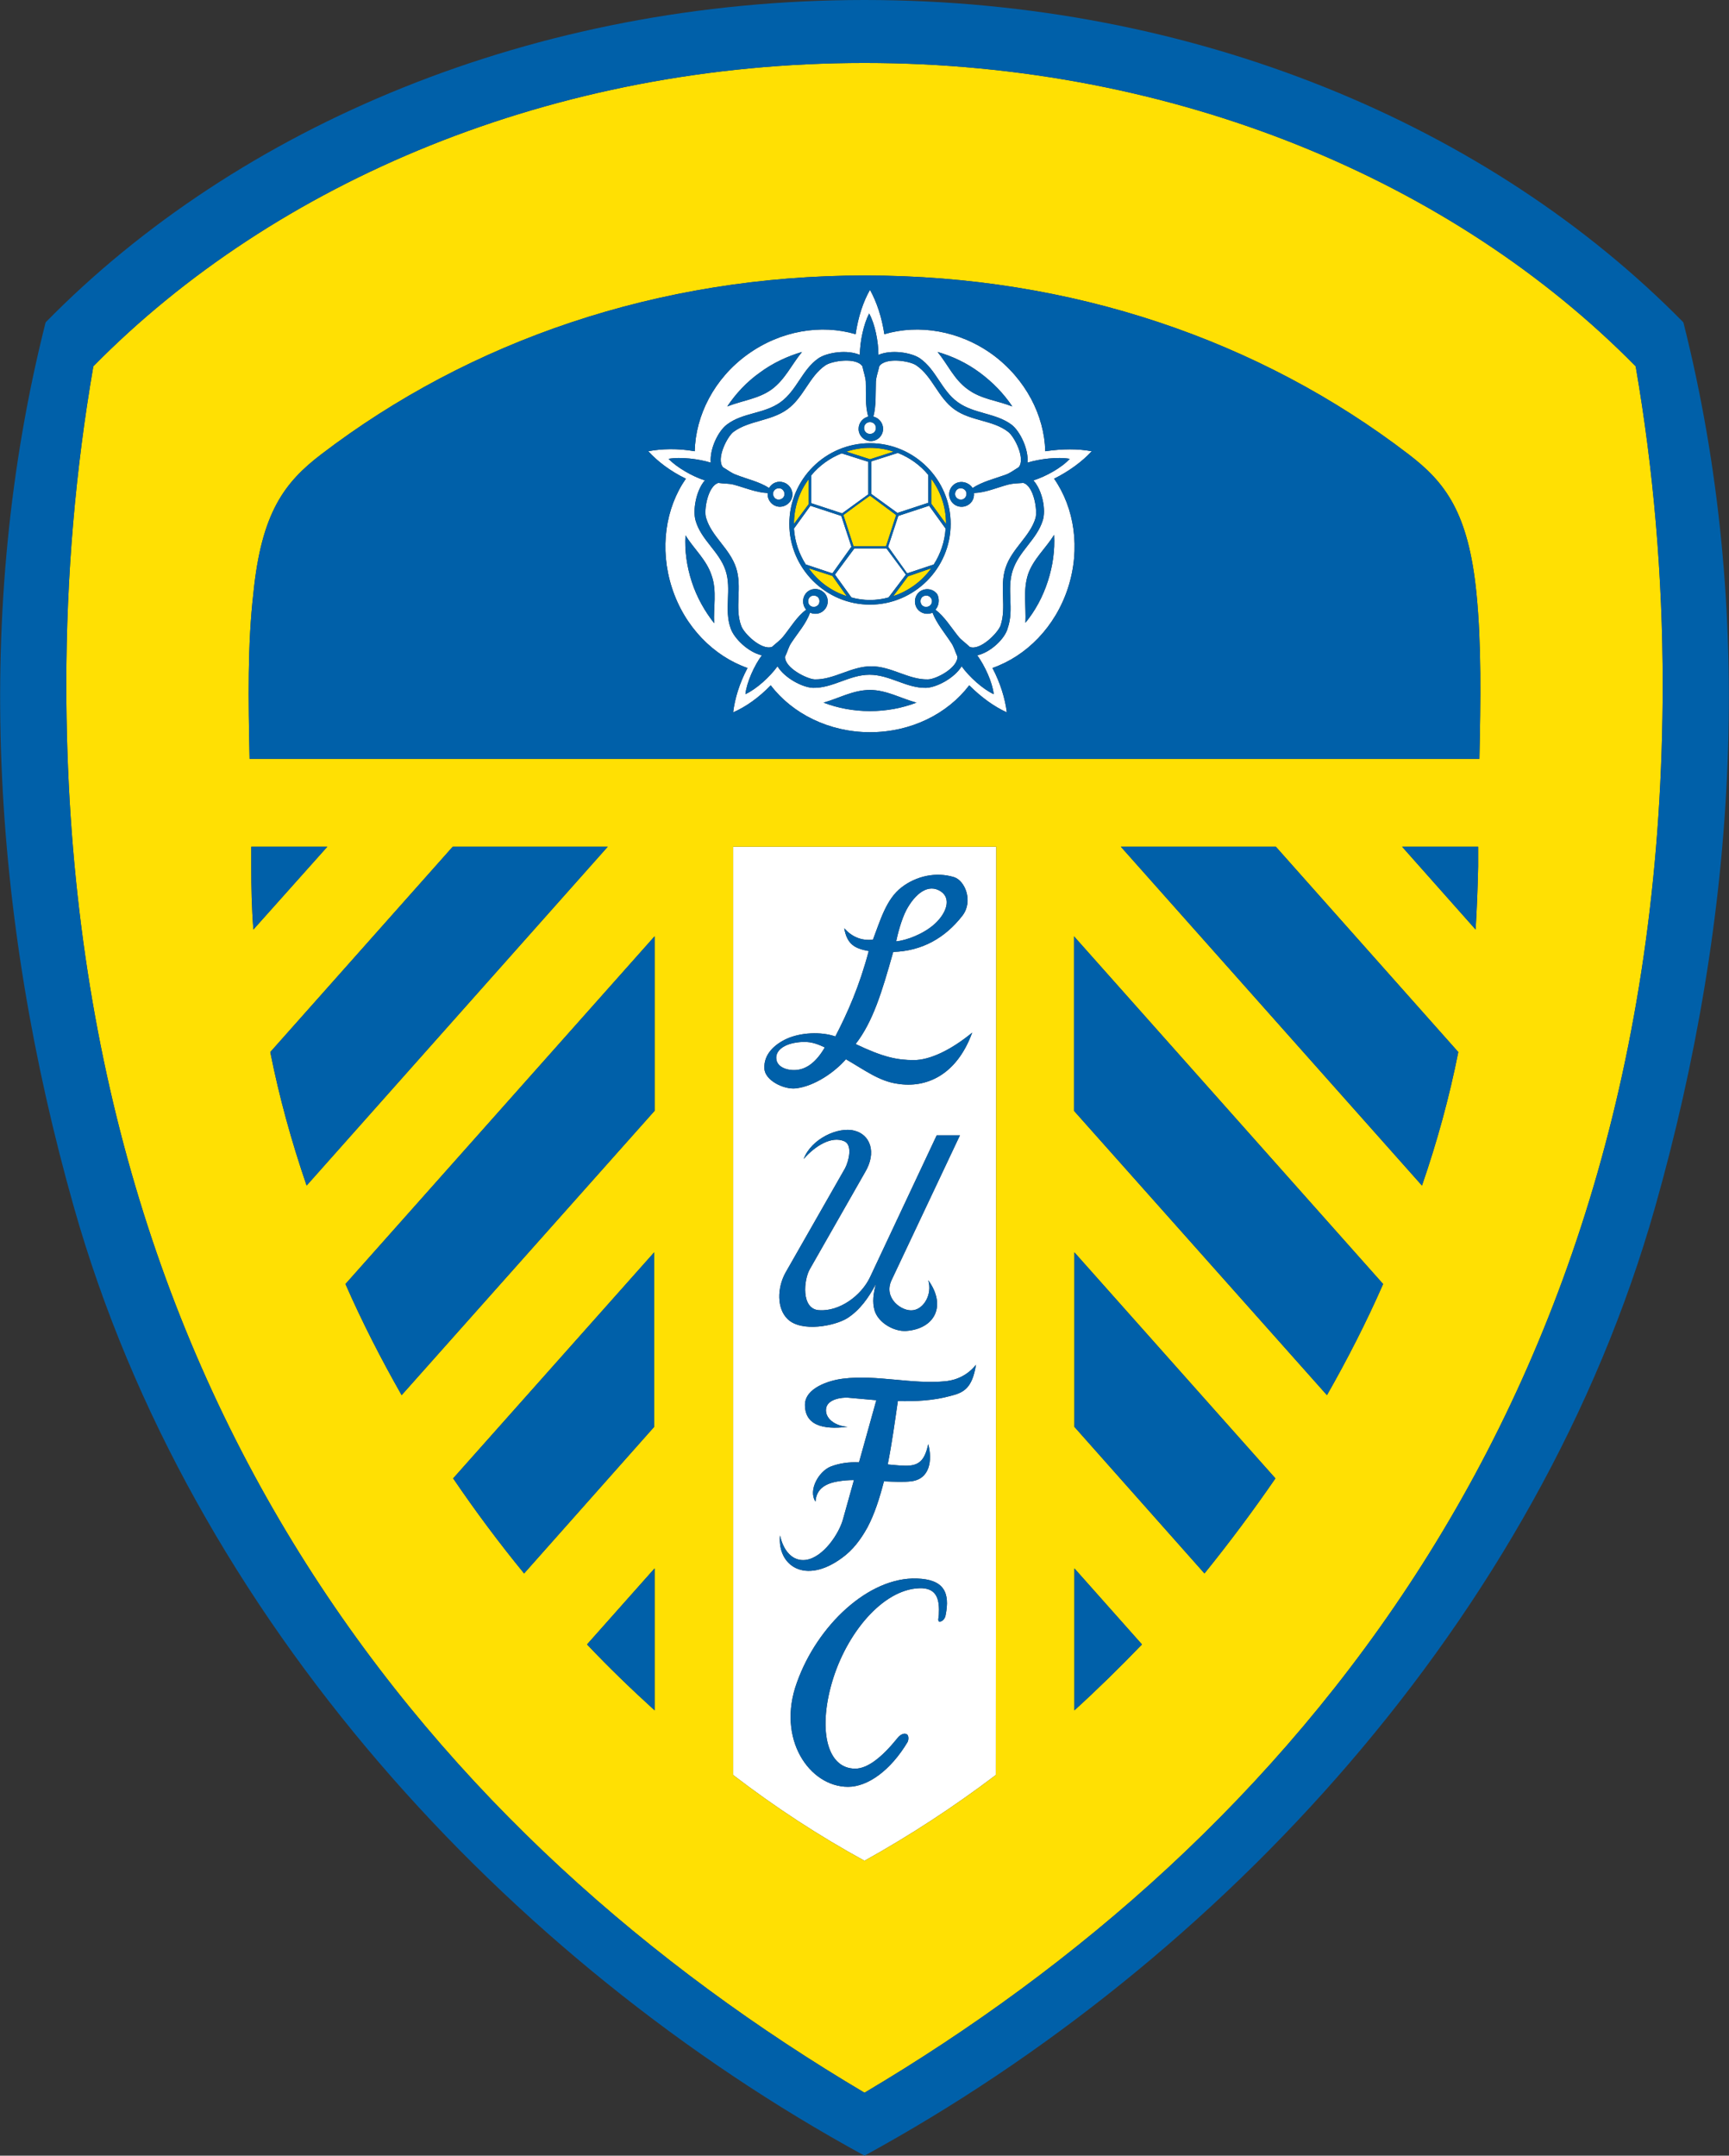
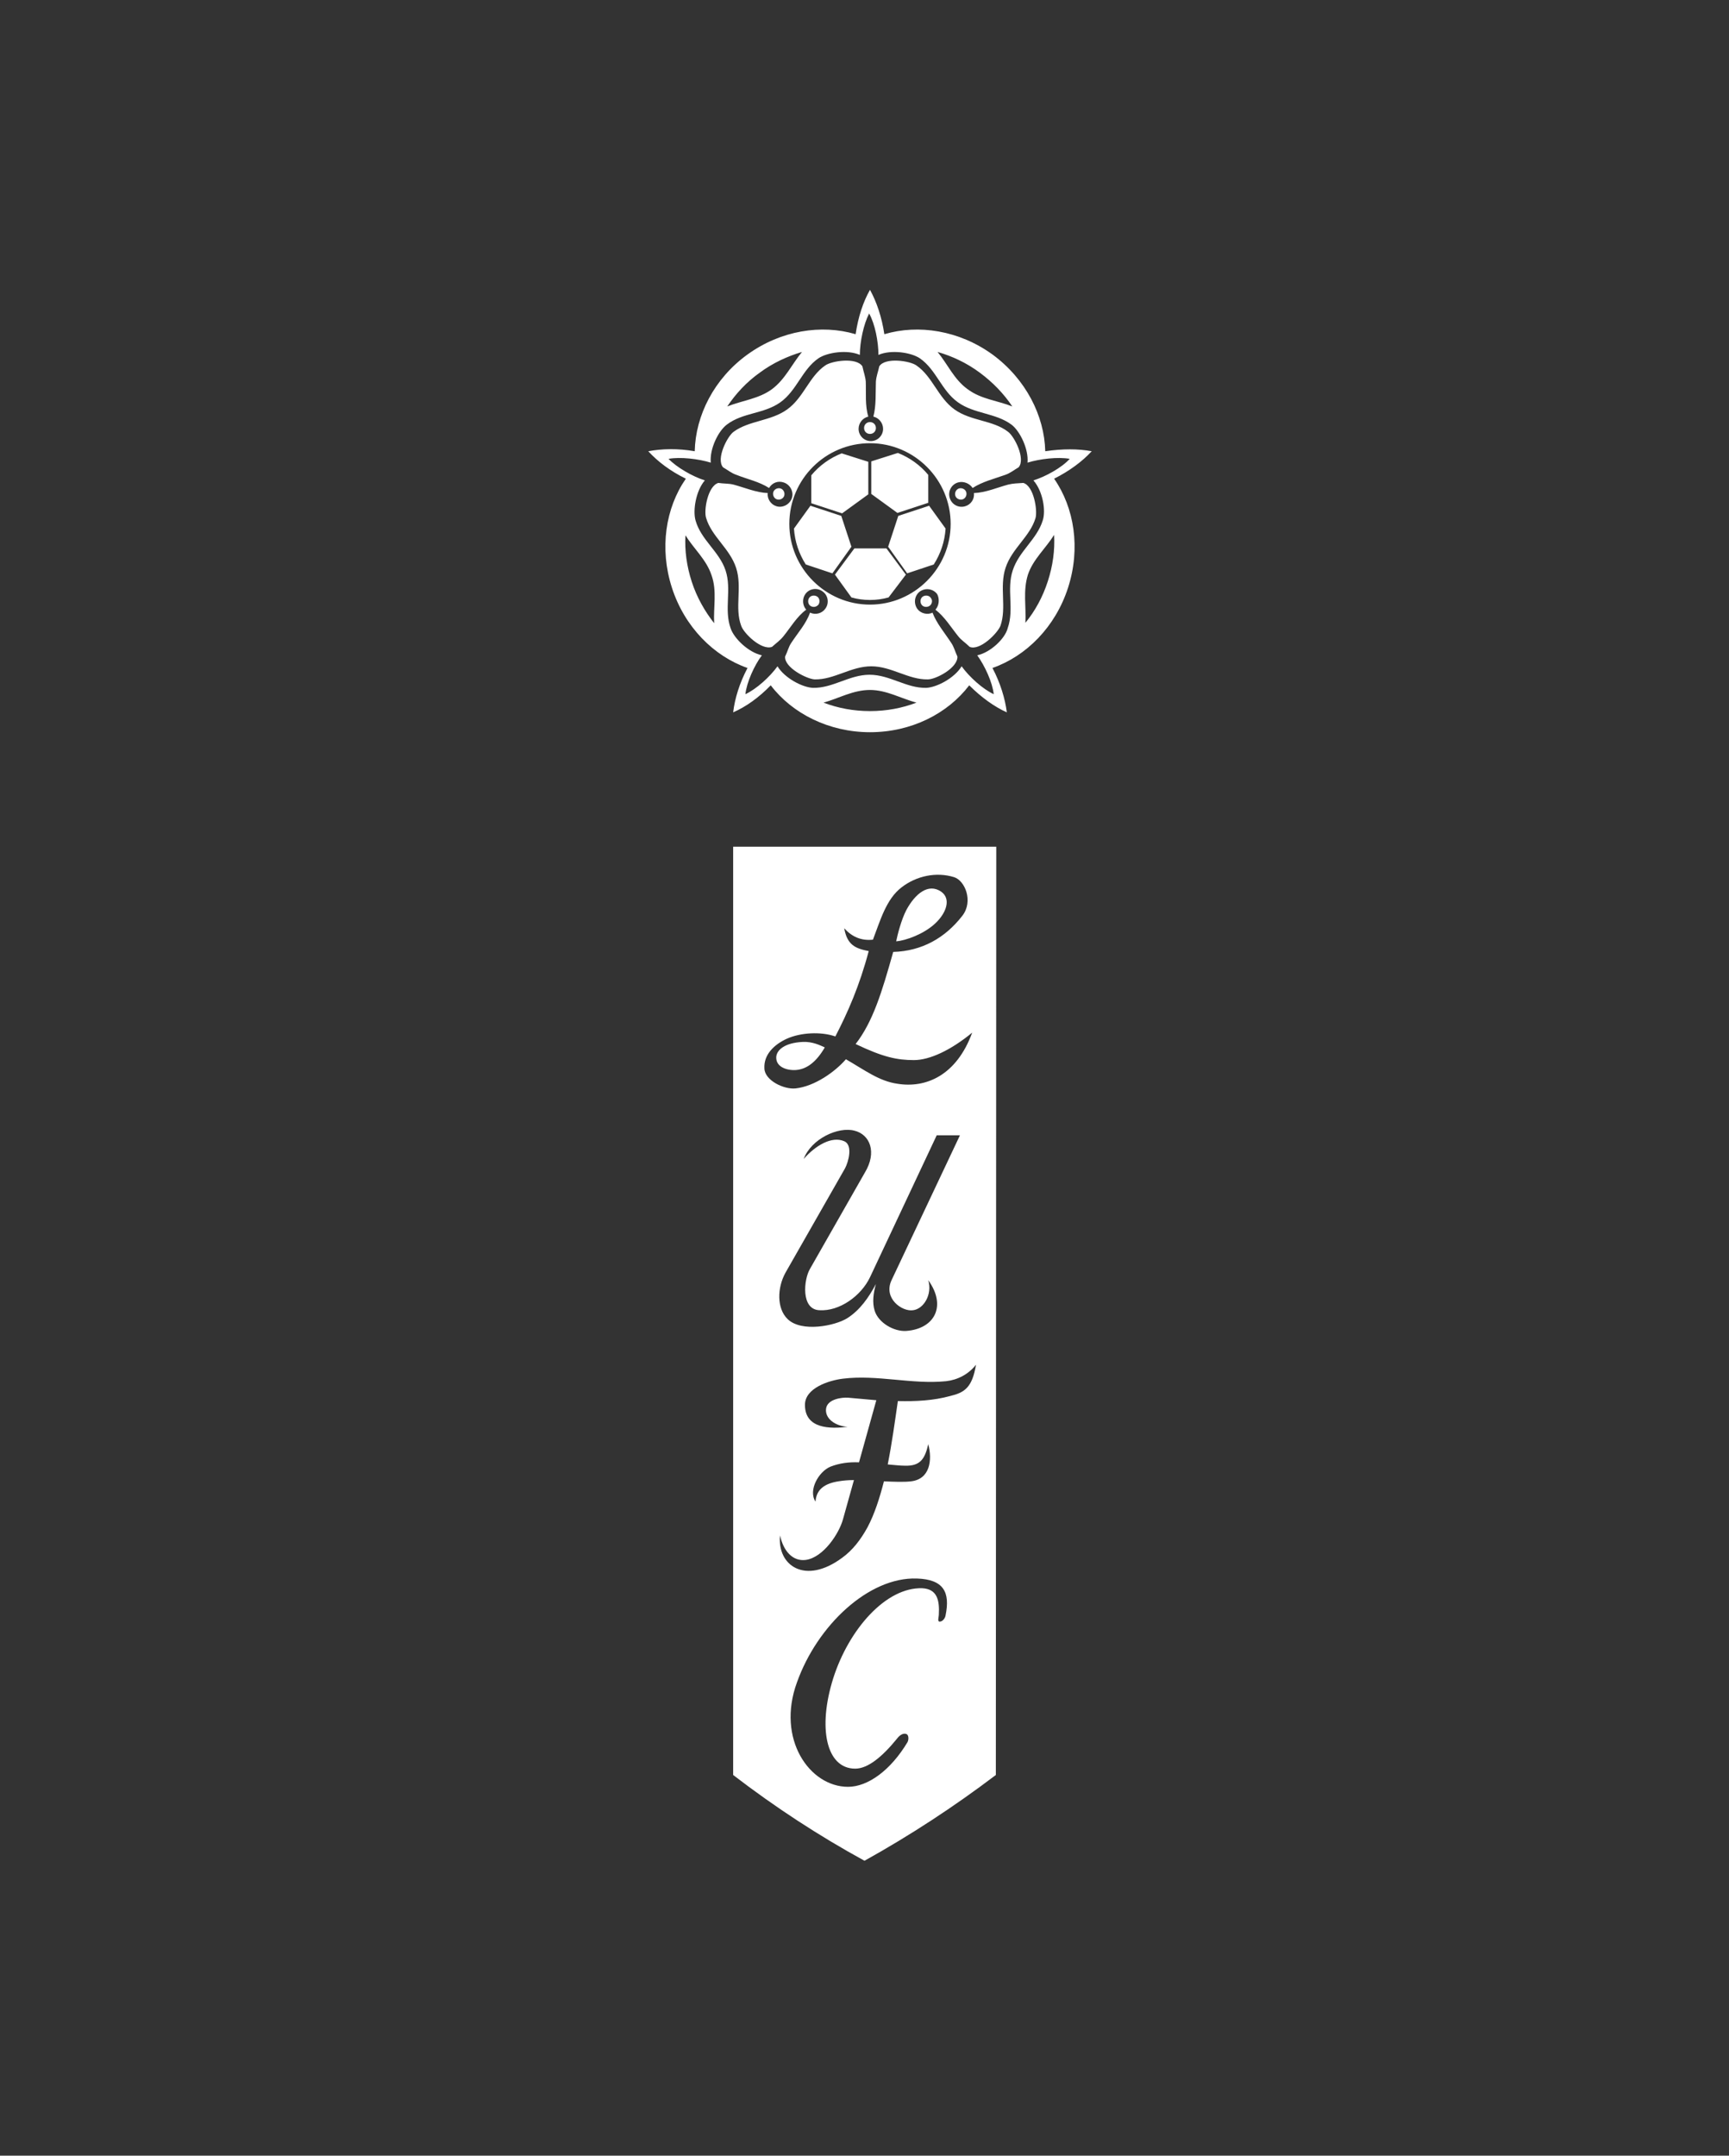
<svg xmlns="http://www.w3.org/2000/svg" xml:space="preserve" x="0px" y="0px" version="1.0" viewBox="0 0 409.4 510.2">
  <rect x="0" y="0" width="409.4" height="510.2" fill="#333333" stroke="none" />
  <g fill-rule="evenodd" clip-rule="evenodd">
    <path fill="#FFF" d="M235.8 420.1c-9.9 7.5-20.3 14.3-31.1 20.3-10.8-5.9-21.2-12.7-31.1-20.3V200.4h62.3zm-35.9-200.4c1.8 2 4 3 6.8 2.7 1.7-4.4 3.1-9.6 6.8-12.4 3.5-2.7 8.2-3.7 12.4-2.4 2.6.8 4.6 5.7 2 9.1-4.1 5.3-9.6 8.4-16.4 8.6-2.7 9.6-4.8 16.5-8.9 21.8 6.5 3.1 9.8 3.8 13.8 3.8 3.7 0 8.7-2.3 13.8-6.5-3.7 10.1-10.9 13.2-17.7 12.1-4.3-.6-7.7-3.2-12.2-5.8-2.6 3-7.4 6.4-11.9 6.9-2.8.3-7.3-1.9-7.4-4.7-.2-3.3 2.3-5.7 5.4-7.1 3.2-1.4 7.9-1.7 11.4-.5 2.9-5.6 5.7-11.9 7.9-20.2-3.1-.6-5.1-1.4-5.8-5.4m.9 203.2c4.7 0 10.1-3.9 14.1-10.6.3-.6.3-1.7-.3-1.9-.8-.3-1.7.4-2.2 1.1-3.5 4.3-6.9 7.1-9.9 7.1-6.9 0-8.9-9.7-5.2-21.4 3.7-11.6 12.5-21.6 21.1-21.3 3.5.2 4.1 2.8 3.9 6.3 0 .5-.4 1.6.2 1.6.7 0 1.3-.8 1.4-1.5 1.1-5.4-.4-8.5-6.8-8.7-11.4-.4-23.6 11.1-28.4 24.6-4.9 13.4 3 24.7 12.1 24.7m11.8-91.3c-.7 4.8-1.4 10-2.4 15 1.4.1 2.8.3 4.1.3 3.6.1 4.7-1.6 5.5-5.1 1 3.8.4 8.3-4.1 8.8-1.7.2-4 .1-6.4 0-1 3.9-2.2 7.7-3.9 10.9-1.6 2.9-3.5 5.4-6 7.2-8.8 6.5-15.4 1.8-14.7-5.3.8 3.7 3 6.2 6.1 5.8 4.2-.6 7.9-6.3 8.8-9.6l2.6-9.3c-1.3 0-2.5.1-3.7.3-3.1.5-5.2 1.8-5.4 4.8-1.8-2.7.8-7.2 3.6-8.3 2.1-.8 4.3-1.1 6.7-1l4.1-14.7c-2.3-.2-4.6-.4-6.7-.6-1.4-.1-4.9.3-5.2 2.6s2.1 4.1 5.1 4.3c-4.1.5-10.1.5-10.1-5.2 0-4 5.7-5.8 9-6.2 8.1-1 16.3 1.4 24.4.6 2.7-.3 5.3-1.6 7.1-3.9-.9 5.5-2.8 6.6-6.1 7.4-4 1.1-8.2 1.3-12.4 1.2m-10.3-64c-3.8-1-10.2 1.9-12 6.7 2.7-3.1 6.6-5.5 9.6-4.2 2.1.9 1 4.9.2 6.4L186 301.2c-2 3.6-2.1 8.5.5 11 3.3 3.2 11.2 1.6 14.1-.2 3-1.9 5.1-4.9 6.8-8.1-.6 2.2-.9 4.3-.3 6.3.9 2.9 4.6 5 7.5 4.8 6.7-.5 9.6-5.9 5.2-12 1 3.4-1.1 6.8-3.6 7.1-2.6.4-7.1-2.8-5.1-7.1l16.2-34.3h-5.5L206 302.3c-2.1 4.4-7.2 8.1-12 7.8-4.4-.2-3.7-7.3-2.2-9.8l13-22.8c2.9-4.8 1.2-9-2.5-9.9m20.5-56.6c2.5 1.7 1.3 5.1-1.4 7.6s-6.9 4-9.2 4.2c.3-1.5 1.2-5.1 2.4-7.4 2.1-3.9 5.2-6.4 8.2-4.4m-27.5 36.9c-2.1 3.6-4.3 5-6.4 5.3-2 .3-5.2-.4-5.1-3 .1-1.7 2-3.4 6.3-3.6 2.3-.1 4.1.8 5.2 1.3m6.3-118.5-4.5 6.3-6.3-2.1c-1.6-2.5-2.6-5.4-2.8-8.5l3.9-5.4 7.3 2.4zm11-22.2c2.8 1.1 5.3 2.9 7.2 5.2v6.6l-7.3 2.4-6.2-4.5v-7.7zm11.3 17.9c-.2 3.1-1.2 6-2.8 8.5l-6.3 2.1-4.5-6.3 2.4-7.3 7.3-2.4zm-13.5 16.3c-1.4.4-2.9.6-4.4.6s-3-.2-4.4-.6l-3.9-5.4 4.6-6.2h7.6l4.6 6.2zm-18.3-28.9c1.9-2.3 4.4-4.1 7.2-5.2l6.3 2v7.7l-6.2 4.5-7.3-2.4zm-19.9-16.3c2-3 4.6-5.8 7.7-8 3.1-2.3 6.6-3.9 10-4.9-2.4 2.9-4 6.5-7.1 8.8s-7.1 2.7-10.6 4.1m33.8 8.7c10.5 0 19.1 8.6 19.1 19.1s-8.6 19.1-19.1 19.1-19.1-8.6-19.1-19.1c0-10.6 8.6-19.1 19.1-19.1m-36.9 42.6c-2.2-2.8-4.1-6.1-5.3-9.8s-1.7-7.4-1.5-11c2 3.2 5 5.8 6.2 9.5 1.3 3.7.4 7.5.6 11.3m47.9 18.8c-3.4 1.3-7.1 2-11 2s-7.6-.7-11-2c3.6-1 7-3 11-3 3.9 0 7.3 2 11 3m32.6-39.7c.2 3.6-.3 7.3-1.5 11s-3 7-5.3 9.8c.2-3.8-.6-7.6.6-11.4 1.2-3.6 4.2-6.2 6.2-9.4m-2.1-19.8c-.2-8.4-4.6-17.1-12.5-22.9-7.9-5.7-17.5-7.2-25.6-4.8-.6-4-1.8-7.6-3.4-10.5-1.6 2.8-2.8 6.4-3.4 10.5-8.1-2.4-17.7-.9-25.6 4.8s-12.3 14.4-12.5 22.9c-4-.7-7.8-.6-11 0 2.2 2.4 5.2 4.7 8.9 6.5-4.8 6.9-6.3 16.5-3.3 25.8s9.9 16.2 17.9 19c-1.9 3.6-3 7.2-3.4 10.5 3-1.3 6.1-3.5 8.9-6.4 5.1 6.7 13.8 11.1 23.5 11.1 9.8 0 18.4-4.4 23.5-11.1 2.9 2.9 6 5.1 8.9 6.4-.4-3.2-1.5-6.9-3.4-10.5 8-2.8 14.9-9.7 17.9-19s1.5-18.9-3.3-25.8c3.6-1.8 6.7-4.1 8.9-6.5-3.2-.6-6.9-.6-11 0m-26 37.5c2.2 1.7 3.7 4.2 5.4 6.3.8 1 1.7 1.5 2.7 2.5 2.4 1 6.6-3.2 7.3-5 1.5-4.3-.3-9.2 1.2-13.7 1.5-4.6 5.8-7.4 7.1-11.8.5-1.8-.4-7.6-2.9-8.3-1.4.1-2.4.1-3.6.4-2.6.7-5.3 1.9-8.1 2 .2 1.4-.7 2.7-2 3.1-1.5.5-3.2-.3-3.7-1.9-.5-1.5.3-3.2 1.9-3.7 1.3-.4 2.8.2 3.5 1.3 2.3-1.5 5.2-2.2 7.7-3.1 1.2-.4 2-1.1 3.2-1.8 1.7-2-1-7.3-2.5-8.4-3.6-2.8-8.8-2.5-12.7-5.3s-5.2-7.8-9-10.4c-1.5-1.1-7.4-2-8.8.2-.3 1.4-.7 2.3-.8 3.6-.1 2.7.1 5.7-.6 8.3 1.3.3 2.3 1.5 2.3 2.9 0 1.6-1.3 2.9-2.9 2.9s-2.9-1.3-2.9-2.9c0-1.4 1-2.6 2.3-2.9-.8-2.6-.5-5.6-.6-8.3-.1-1.2-.5-2.2-.8-3.6-1.4-2.2-7.3-1.3-8.8-.2-3.8 2.6-5.1 7.6-9 10.4s-9 2.6-12.7 5.3c-1.5 1.1-4.2 6.4-2.5 8.4 1.2.7 2 1.4 3.2 1.8 2.5 1 5.4 1.6 7.7 3.1.7-1.2 2.1-1.8 3.5-1.3 1.5.5 2.4 2.2 1.9 3.7s-2.2 2.4-3.7 1.9c-1.3-.4-2.2-1.8-2-3.1-2.7-.1-5.5-1.3-8.1-2-1.2-.3-2.3-.2-3.6-.4-2.5.7-3.5 6.5-2.9 8.3 1.3 4.4 5.6 7.2 7.1 11.8s-.4 9.4 1.2 13.7c.6 1.8 4.8 5.9 7.3 5 1-.9 1.9-1.5 2.7-2.5 1.7-2.1 3.2-4.7 5.4-6.3-.9-1-1-2.6-.2-3.7.9-1.3 2.8-1.6 4.1-.6 1.3.9 1.6 2.8.6 4.1-.8 1.1-2.3 1.5-3.6.9-.9 2.6-2.9 4.8-4.4 7.1-.7 1-.9 2.1-1.5 3.3-.2 2.6 5.1 5.3 7 5.4 4.6.1 8.6-3.1 13.4-3.1s8.8 3.2 13.4 3.1c1.9 0 7.1-2.7 7-5.4-.6-1.3-.8-2.3-1.5-3.3-1.5-2.3-3.4-4.5-4.4-7.1-1.2.6-2.8.2-3.6-.9-.9-1.3-.7-3.1.6-4.1 1.3-.9 3.1-.7 4.1.6.6 1.1.5 2.7-.4 3.7m9.9 10.8c1.8 2.5 3.6 6.4 3.9 9.2-2.6-1.2-5.8-4.1-7.6-6.6-1.7 2.8-5.9 5-8.4 5.1-4.7.1-8.6-3.1-13.4-3.1s-8.7 3.2-13.4 3.1c-2.5-.1-6.7-2.3-8.4-5.1-1.8 2.5-5 5.4-7.6 6.6.3-2.8 2.1-6.8 3.9-9.2-3.2-.7-6.6-4-7.4-6.4-1.6-4.5.3-9.2-1.2-13.7s-5.8-7.2-7.1-11.8c-.7-2.4.1-7.1 2.2-9.5-2.9-.9-6.7-3.1-8.6-5.1 2.8-.5 7.1 0 10 .9-.3-3.3 1.8-7.5 3.8-9 3.8-2.9 8.8-2.5 12.7-5.3s5.1-7.7 9-10.4c2.1-1.4 6.8-2.1 9.8-.8 0-3.1.9-7.3 2.2-9.8 1.4 2.5 2.2 6.7 2.2 9.8 3-1.3 7.7-.6 9.8.8 3.9 2.7 5.1 7.6 9 10.4s8.9 2.5 12.7 5.3c2 1.5 4.1 5.8 3.8 9 2.9-.9 7.2-1.4 10-.9-1.9 2.1-5.7 4.2-8.6 5.1 2.2 2.5 3 7.1 2.2 9.5-1.4 4.5-5.6 7.2-7.1 11.8-1.5 4.5.4 9.2-1.2 13.7-.6 2.4-4 5.7-7.2 6.4M206 99.9c.8 0 1.4.6 1.4 1.4s-.6 1.4-1.4 1.4-1.4-.6-1.4-1.4.6-1.4 1.4-1.4m22.8 16.6c.2.7-.2 1.5-.9 1.7s-1.5-.2-1.7-.9.2-1.5.9-1.7 1.5.2 1.7.9m-45.7 0c.2-.7 1-1.1 1.7-.9s1.1 1 .9 1.7-1 1.1-1.7.9-1.1-1-.9-1.7m8.8 26.9c-.6-.4-.7-1.3-.3-1.9s1.3-.7 1.9-.3.7 1.3.3 1.9c-.5.6-1.3.7-1.9.3m28.2 0c-.6.4-1.5.3-1.9-.3s-.3-1.5.3-1.9 1.5-.3 1.9.3c.5.6.3 1.5-.3 1.9m1.9-60.1c3.5 1 6.9 2.6 10 4.9s5.7 5 7.7 8c-3.5-1.4-7.4-1.7-10.6-4.1-3.2-2.3-4.7-5.9-7.1-8.8" />
-     <path fill="#FFE003" d="M204.7 495.3c-100.5-59.5-189-163.2-189-333.3 0-25.8 2.2-51 6.4-75.3C65.1 43 131 14.9 204.7 14.9S344.3 43 387.3 86.7c4.2 24.3 6.4 49.5 6.4 75.3 0 170.1-88.6 273.8-189 333.3m15.8-376.1v-5.9c2.2 3 3.5 6.6 3.5 10.6v.1zM206 106c2 0 3.8.3 5.6.9l-5.6 1.8-5.6-1.8c1.8-.6 3.6-.9 5.6-.9m14.5 28.5c-2.2 3.1-5.4 5.4-9 6.6l3.5-4.7zm-20 6.6c-3.7-1.2-6.8-3.5-9-6.6l5.6 1.8zM188 124c0-4 1.3-7.7 3.5-10.6v5.9zm18-6.7 3.1 2.3 3.1 2.3-1.2 3.7-1.2 3.7h-7.7l-1.2-3.7-1.2-3.7 3.1-2.3zm29.8 302.8c-9.9 7.5-20.3 14.3-31.1 20.3-10.8-5.9-21.2-12.7-31.1-20.3V200.4h62.3zM59.1 179.6h291.2c.3-14 .5-27.1-.7-39.2-1.9-19-7.3-26.2-16.1-32.9-35.1-26.9-79.7-42.3-128.7-42.3s-93.6 15.5-128.7 42.3c-8.8 6.7-14.2 13.9-16.1 32.9-1.4 12.1-1.2 25.2-.9 39.2M349.4 220 332 200.4h18v4.7c-.1 5-.3 9.9-.6 14.9M155 404.8c-5.5-5-10.9-10.2-16-15.6l16-18zm-30.9-32.4q-8.85-10.8-16.8-22.5l47.6-53.5v41.3zm-29-42.2c-4.9-8.6-9.4-17.4-13.3-26.3l73.2-82.3v41.3zm-22.5-49.6c-3.6-10.5-6.5-21-8.6-31.6l43.2-48.6h36.7zM60 220c-.4-5-.5-9.9-.5-14.9v-4.7h18zm276.7 60.6-71.3-80.2h36.7l43.2 48.6c-2.1 10.6-5 21.2-8.6 31.6m-22.5 49.6-59.9-67.3v-41.3l73.2 82.3c-3.9 8.9-8.4 17.7-13.3 26.3m-29 42.2-30.8-34.7v-41.3l47.6 53.5q-7.95 11.55-16.8 22.5m-30.8 32.4v-33.6l16 18c-5.2 5.4-10.5 10.6-16 15.6" />
-     <path fill="#0060A9" d="M204.7 510.2c-84.4-46-159.6-127.1-187.2-224.5-19.5-68.8-24-141-6.7-209.4C56.4 29.8 126.4 0 204.7 0s148.2 29.8 193.9 76.3c17.3 68.5 12.8 140.6-6.7 209.4-27.6 97.4-102.9 178.5-187.2 224.5m-4.8-290.5c1.8 2 4 3 6.8 2.7 1.7-4.4 3.1-9.6 6.8-12.4 3.5-2.7 8.2-3.7 12.4-2.4 2.6.8 4.6 5.7 2 9.1-4.1 5.3-9.6 8.4-16.4 8.6-2.7 9.6-4.8 16.5-8.9 21.8 6.5 3.1 9.8 3.8 13.8 3.8 3.7 0 8.7-2.3 13.8-6.5-3.7 10.1-10.9 13.2-17.7 12.1-4.3-.6-7.7-3.2-12.2-5.8-2.6 3-7.4 6.4-11.9 6.9-2.8.3-7.3-1.9-7.4-4.7-.2-3.3 2.3-5.7 5.4-7.1 3.2-1.4 7.9-1.7 11.4-.5 2.9-5.6 5.7-11.9 7.9-20.2-3.1-.6-5.1-1.4-5.8-5.4m.9 203.2c4.7 0 10.1-3.9 14.1-10.6.3-.6.3-1.7-.3-1.9-.8-.3-1.7.4-2.2 1.1-3.5 4.3-6.9 7.1-9.9 7.1-6.9 0-8.9-9.7-5.2-21.4 3.7-11.6 12.5-21.6 21.1-21.3 3.5.2 4.1 2.8 3.9 6.3 0 .5-.4 1.6.2 1.6.7 0 1.3-.8 1.4-1.5 1.1-5.4-.4-8.5-6.8-8.7-11.4-.4-23.6 11.1-28.4 24.6-4.9 13.4 3 24.7 12.1 24.7m11.8-91.3c-.7 4.8-1.4 10-2.4 15 1.4.1 2.8.3 4.1.3 3.6.1 4.7-1.6 5.5-5.1 1 3.8.4 8.3-4.1 8.8-1.7.2-4 .1-6.4 0-1 3.9-2.2 7.7-3.9 10.9-1.6 2.9-3.5 5.4-6 7.2-8.8 6.5-15.4 1.8-14.7-5.3.8 3.7 3 6.2 6.1 5.8 4.2-.6 7.9-6.3 8.8-9.6l2.6-9.3c-1.3 0-2.5.1-3.7.3-3.1.5-5.2 1.8-5.4 4.8-1.8-2.7.8-7.2 3.6-8.3 2.1-.8 4.3-1.1 6.7-1l4.1-14.7c-2.3-.2-4.6-.4-6.7-.6-1.4-.1-4.9.3-5.2 2.6s2.1 4.1 5.1 4.3c-4.1.5-10.1.5-10.1-5.2 0-4 5.7-5.8 9-6.2 8.1-1 16.3 1.4 24.4.6 2.7-.3 5.3-1.6 7.1-3.9-.9 5.5-2.8 6.6-6.1 7.4-4 1.1-8.2 1.3-12.4 1.2m-10.3-64c-3.8-1-10.2 1.9-12 6.7 2.7-3.1 6.6-5.5 9.6-4.2 2.1.9 1 4.9.2 6.4L186 301.2c-2 3.6-2.1 8.5.5 11 3.3 3.2 11.2 1.6 14.1-.2 3-1.9 5.1-4.9 6.8-8.1-.6 2.2-.9 4.3-.3 6.3.9 2.9 4.6 5 7.5 4.8 6.7-.5 9.6-5.9 5.2-12 1 3.4-1.1 6.8-3.6 7.1-2.6.4-7.1-2.8-5.1-7.1l16.2-34.3h-5.5L206 302.3c-2.1 4.4-7.2 8.1-12 7.8-4.4-.2-3.7-7.3-2.2-9.8l13-22.8c2.9-4.8 1.2-9-2.5-9.9m20.5-56.6c2.5 1.7 1.3 5.1-1.4 7.6s-6.9 4-9.2 4.2c.3-1.5 1.2-5.1 2.4-7.4 2.1-3.9 5.2-6.4 8.2-4.4m-27.5 36.9c-2.1 3.6-4.3 5-6.4 5.3-2 .3-5.2-.4-5.1-3 .1-1.7 2-3.4 6.3-3.6 2.3-.1 4.1.8 5.2 1.3m25.2-128.7v-5.9c2.2 3 3.5 6.6 3.5 10.6v.1zM206 106c2 0 3.8.3 5.6.9l-5.6 1.8-5.6-1.8c1.8-.6 3.6-.9 5.6-.9m14.5 28.5c-2.2 3.1-5.4 5.4-9 6.6l3.5-4.7zm-20 6.6c-3.7-1.2-6.8-3.5-9-6.6l5.6 1.8zM188 124c0-4 1.3-7.7 3.5-10.6v5.9zm18-6.7 3.1 2.3 3.1 2.3-1.2 3.7-1.2 3.7h-7.7l-1.2-3.7-1.2-3.7 3.1-2.3zm-4.4 12.1-4.5 6.3-6.3-2.1c-1.6-2.5-2.6-5.4-2.8-8.5l3.9-5.4 7.3 2.4zm11-22.2c2.8 1.1 5.3 2.9 7.2 5.2v6.6l-7.3 2.4-6.2-4.5v-7.7zm11.3 17.9c-.2 3.1-1.2 6-2.8 8.5l-6.3 2.1-4.5-6.3 2.4-7.3 7.3-2.4zm-13.5 16.3c-1.4.4-2.9.6-4.4.6s-3-.2-4.4-.6l-3.9-5.4 4.6-6.2h7.6l4.6 6.2zm-18.3-28.9c1.9-2.3 4.4-4.1 7.2-5.2l6.3 2v7.7l-6.2 4.5-7.3-2.4zm-19.9-16.3c2-3 4.6-5.8 7.7-8 3.1-2.3 6.6-3.9 10-4.9-2.4 2.9-4 6.5-7.1 8.8s-7.1 2.7-10.6 4.1m33.8 8.7c10.5 0 19.1 8.6 19.1 19.1s-8.6 19.1-19.1 19.1-19.1-8.6-19.1-19.1c0-10.6 8.6-19.1 19.1-19.1m-36.9 42.6c-2.2-2.8-4.1-6.1-5.3-9.8s-1.7-7.4-1.5-11c2 3.2 5 5.8 6.2 9.5 1.3 3.7.4 7.5.6 11.3m47.9 18.8c-3.4 1.3-7.1 2-11 2s-7.6-.7-11-2c3.6-1 7-3 11-3 3.9 0 7.3 2 11 3m32.6-39.7c.2 3.6-.3 7.3-1.5 11s-3 7-5.3 9.8c.2-3.8-.6-7.6.6-11.4 1.2-3.6 4.2-6.2 6.2-9.4m-2.1-19.8c-.2-8.4-4.6-17.1-12.5-22.9-7.9-5.7-17.5-7.2-25.6-4.8-.6-4-1.8-7.6-3.4-10.5-1.6 2.8-2.8 6.4-3.4 10.5-8.1-2.4-17.7-.9-25.6 4.8s-12.3 14.4-12.5 22.9c-4-.7-7.8-.6-11 0 2.2 2.4 5.2 4.7 8.9 6.5-4.8 6.9-6.3 16.5-3.3 25.8s9.9 16.2 17.9 19c-1.9 3.6-3 7.2-3.4 10.5 3-1.3 6.1-3.5 8.9-6.4 5.1 6.7 13.8 11.1 23.5 11.1 9.8 0 18.4-4.4 23.5-11.1 2.9 2.9 6 5.1 8.9 6.4-.4-3.2-1.5-6.9-3.4-10.5 8-2.8 14.9-9.7 17.9-19s1.5-18.9-3.3-25.8c3.6-1.8 6.7-4.1 8.9-6.5-3.2-.6-6.9-.6-11 0m-26 37.5c2.2 1.7 3.7 4.2 5.4 6.3.8 1 1.7 1.5 2.7 2.5 2.4 1 6.6-3.2 7.3-5 1.5-4.3-.3-9.2 1.2-13.7 1.5-4.6 5.8-7.4 7.1-11.8.5-1.8-.4-7.6-2.9-8.3-1.4.1-2.4.1-3.6.4-2.6.7-5.3 1.9-8.1 2 .2 1.4-.7 2.7-2 3.1-1.5.5-3.2-.3-3.7-1.9-.5-1.5.3-3.2 1.9-3.7 1.3-.4 2.8.2 3.5 1.3 2.3-1.5 5.2-2.2 7.7-3.1 1.2-.4 2-1.1 3.2-1.8 1.7-2-1-7.3-2.5-8.4-3.6-2.8-8.8-2.5-12.7-5.3s-5.2-7.8-9-10.4c-1.5-1.1-7.4-2-8.8.2-.3 1.4-.7 2.3-.8 3.6-.1 2.7.1 5.7-.6 8.3 1.3.3 2.3 1.5 2.3 2.9 0 1.6-1.3 2.9-2.9 2.9s-2.9-1.3-2.9-2.9c0-1.4 1-2.6 2.3-2.9-.8-2.6-.5-5.6-.6-8.3-.1-1.2-.5-2.2-.8-3.6-1.4-2.2-7.3-1.3-8.8-.2-3.8 2.6-5.1 7.6-9 10.4s-9 2.6-12.7 5.3c-1.5 1.1-4.2 6.4-2.5 8.4 1.2.7 2 1.4 3.2 1.8 2.5 1 5.4 1.6 7.7 3.1.7-1.2 2.1-1.8 3.5-1.3 1.5.5 2.4 2.2 1.9 3.7s-2.2 2.4-3.7 1.9c-1.3-.4-2.2-1.8-2-3.1-2.7-.1-5.5-1.3-8.1-2-1.2-.3-2.3-.2-3.6-.4-2.5.7-3.5 6.5-2.9 8.3 1.3 4.4 5.6 7.2 7.1 11.8s-.4 9.4 1.2 13.7c.6 1.8 4.8 5.9 7.3 5 1-.9 1.9-1.5 2.7-2.5 1.7-2.1 3.2-4.7 5.4-6.3-.9-1-1-2.6-.2-3.7.9-1.3 2.8-1.6 4.1-.6 1.3.9 1.6 2.8.6 4.1-.8 1.1-2.3 1.5-3.6.9-.9 2.6-2.9 4.8-4.4 7.1-.7 1-.9 2.1-1.5 3.3-.2 2.6 5.1 5.3 7 5.4 4.6.1 8.6-3.1 13.4-3.1s8.8 3.2 13.4 3.1c1.9 0 7.1-2.7 7-5.4-.6-1.3-.8-2.3-1.5-3.3-1.5-2.3-3.4-4.5-4.4-7.1-1.2.6-2.8.2-3.6-.9-.9-1.3-.7-3.1.6-4.1 1.3-.9 3.1-.7 4.1.6.6 1.1.5 2.7-.4 3.7m9.9 10.8c1.8 2.5 3.6 6.4 3.9 9.2-2.6-1.2-5.8-4.1-7.6-6.6-1.7 2.8-5.9 5-8.4 5.1-4.7.1-8.6-3.1-13.4-3.1s-8.7 3.2-13.4 3.1c-2.5-.1-6.7-2.3-8.4-5.1-1.8 2.5-5 5.4-7.6 6.6.3-2.8 2.1-6.8 3.9-9.2-3.2-.7-6.6-4-7.4-6.4-1.6-4.5.3-9.2-1.2-13.7s-5.8-7.2-7.1-11.8c-.7-2.4.1-7.1 2.2-9.5-2.9-.9-6.7-3.1-8.6-5.1 2.8-.5 7.1 0 10 .9-.3-3.3 1.8-7.5 3.8-9 3.8-2.9 8.8-2.5 12.7-5.3s5.1-7.7 9-10.4c2.1-1.4 6.8-2.1 9.8-.8 0-3.1.9-7.3 2.2-9.8 1.4 2.5 2.2 6.7 2.2 9.8 3-1.3 7.7-.6 9.8.8 3.9 2.7 5.1 7.6 9 10.4s8.9 2.5 12.7 5.3c2 1.5 4.1 5.8 3.8 9 2.9-.9 7.2-1.4 10-.9-1.9 2.1-5.7 4.2-8.6 5.1 2.2 2.5 3 7.1 2.2 9.5-1.4 4.5-5.6 7.2-7.1 11.8-1.5 4.5.4 9.2-1.2 13.7-.6 2.4-4 5.7-7.2 6.4M206 99.9c.8 0 1.4.6 1.4 1.4s-.6 1.4-1.4 1.4-1.4-.6-1.4-1.4.6-1.4 1.4-1.4m22.8 16.6c.2.7-.2 1.5-.9 1.7s-1.5-.2-1.7-.9.2-1.5.9-1.7 1.5.2 1.7.9m-45.7 0c.2-.7 1-1.1 1.7-.9s1.1 1 .9 1.7-1 1.1-1.7.9-1.1-1-.9-1.7m8.8 26.9c-.6-.4-.7-1.3-.3-1.9s1.3-.7 1.9-.3.7 1.3.3 1.9c-.5.6-1.3.7-1.9.3m28.2 0c-.6.4-1.5.3-1.9-.3s-.3-1.5.3-1.9 1.5-.3 1.9.3c.5.6.3 1.5-.3 1.9m1.9-60.1c3.5 1 6.9 2.6 10 4.9s5.7 5 7.7 8c-3.5-1.4-7.4-1.7-10.6-4.1-3.2-2.3-4.7-5.9-7.1-8.8m-17.3 412c-100.5-59.5-189-163.2-189-333.3 0-25.8 2.2-51 6.4-75.3C65.1 43 131 14.9 204.7 14.9S344.3 43 387.3 86.7c4.2 24.3 6.4 49.5 6.4 75.3 0 170.1-88.6 273.8-189 333.3M59.1 179.6h291.2c.3-14 .5-27.1-.7-39.2-1.9-19-7.3-26.2-16.1-32.9-35.1-26.9-79.7-42.3-128.7-42.3s-93.6 15.5-128.7 42.3c-8.8 6.7-14.2 13.9-16.1 32.9-1.4 12.1-1.2 25.2-.9 39.2M349.4 220 332 200.4h18v4.7c-.1 5-.3 9.9-.6 14.9M155 404.8c-5.5-5-10.9-10.2-16-15.6l16-18zm-30.9-32.4q-8.85-10.8-16.8-22.5l47.6-53.5v41.3zm-29-42.2c-4.9-8.6-9.4-17.4-13.3-26.3l73.2-82.3v41.3zm-22.5-49.6c-3.6-10.5-6.5-21-8.6-31.6l43.2-48.6h36.7zM60 220c-.4-5-.5-9.9-.5-14.9v-4.7h18zm276.7 60.6-71.3-80.2h36.7l43.2 48.6c-2.1 10.6-5 21.2-8.6 31.6m-22.5 49.6-59.9-67.3v-41.3l73.2 82.3c-3.9 8.9-8.4 17.7-13.3 26.3m-29 42.2-30.8-34.7v-41.3l47.6 53.5q-7.95 11.55-16.8 22.5m-30.8 32.4v-33.6l16 18c-5.2 5.4-10.5 10.6-16 15.6" />
  </g>
-   <path fill="none" d="M-93-42.5h595.3v595.3H-93z" />
</svg>